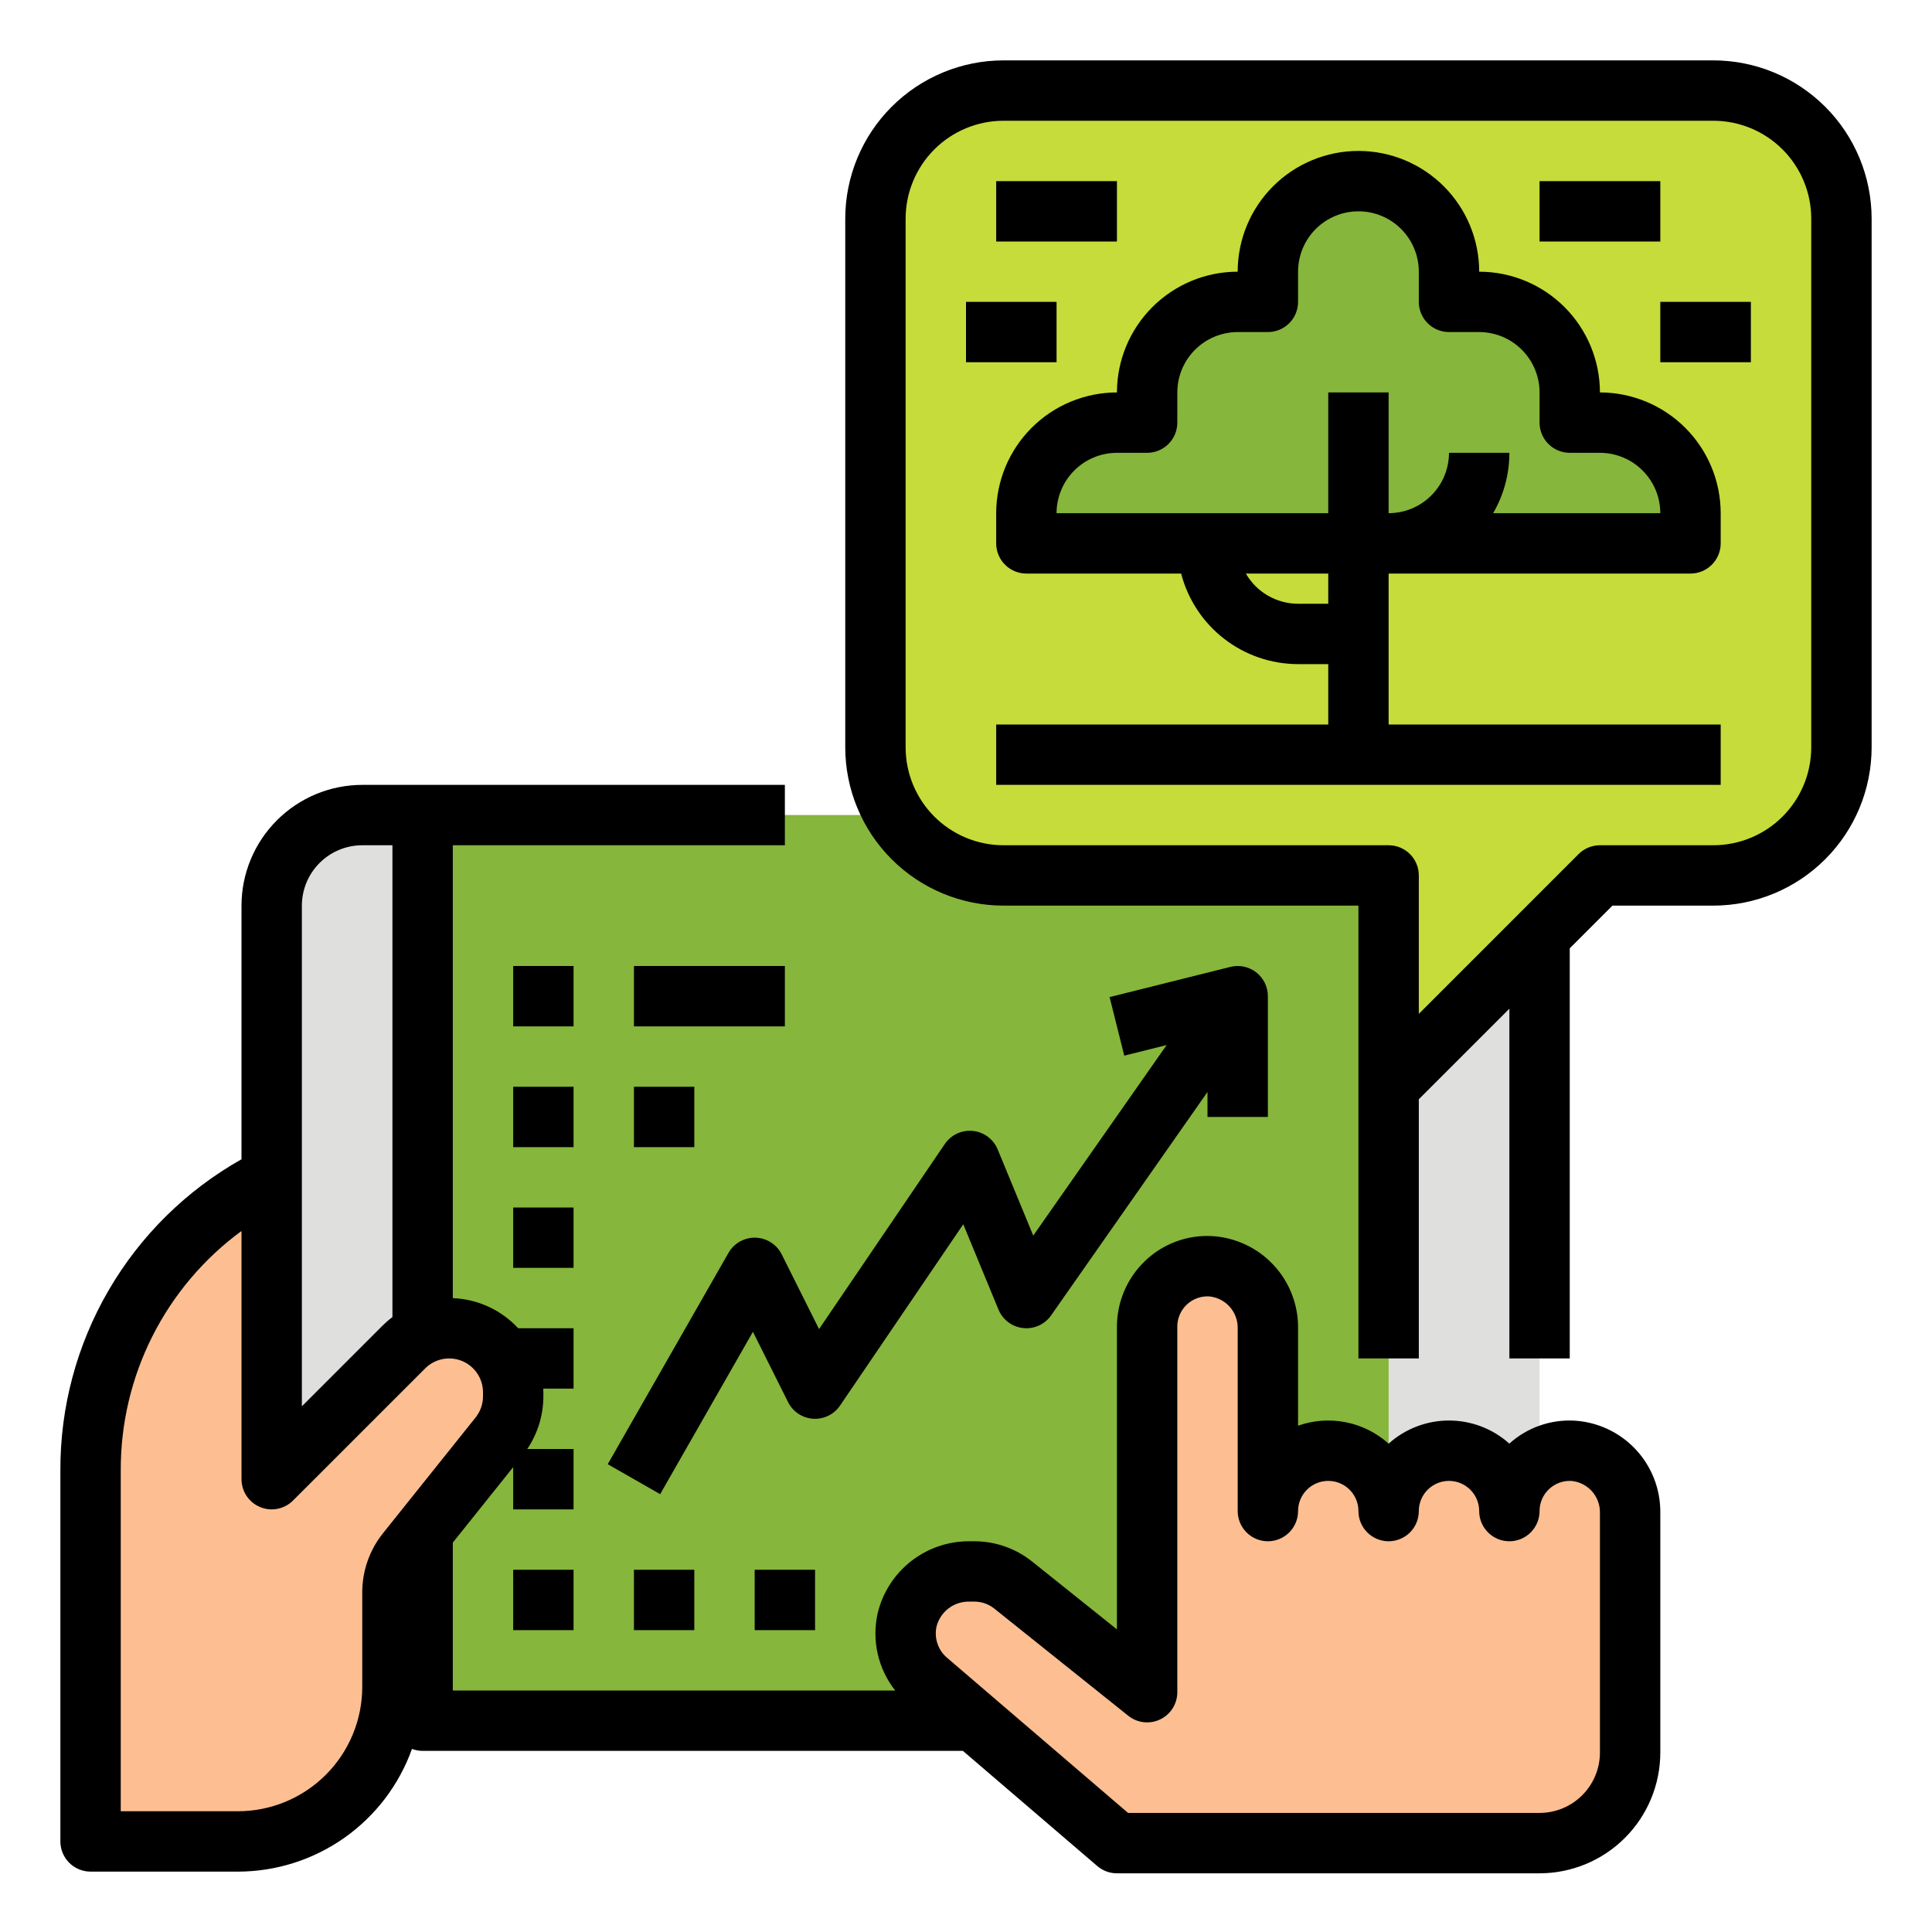
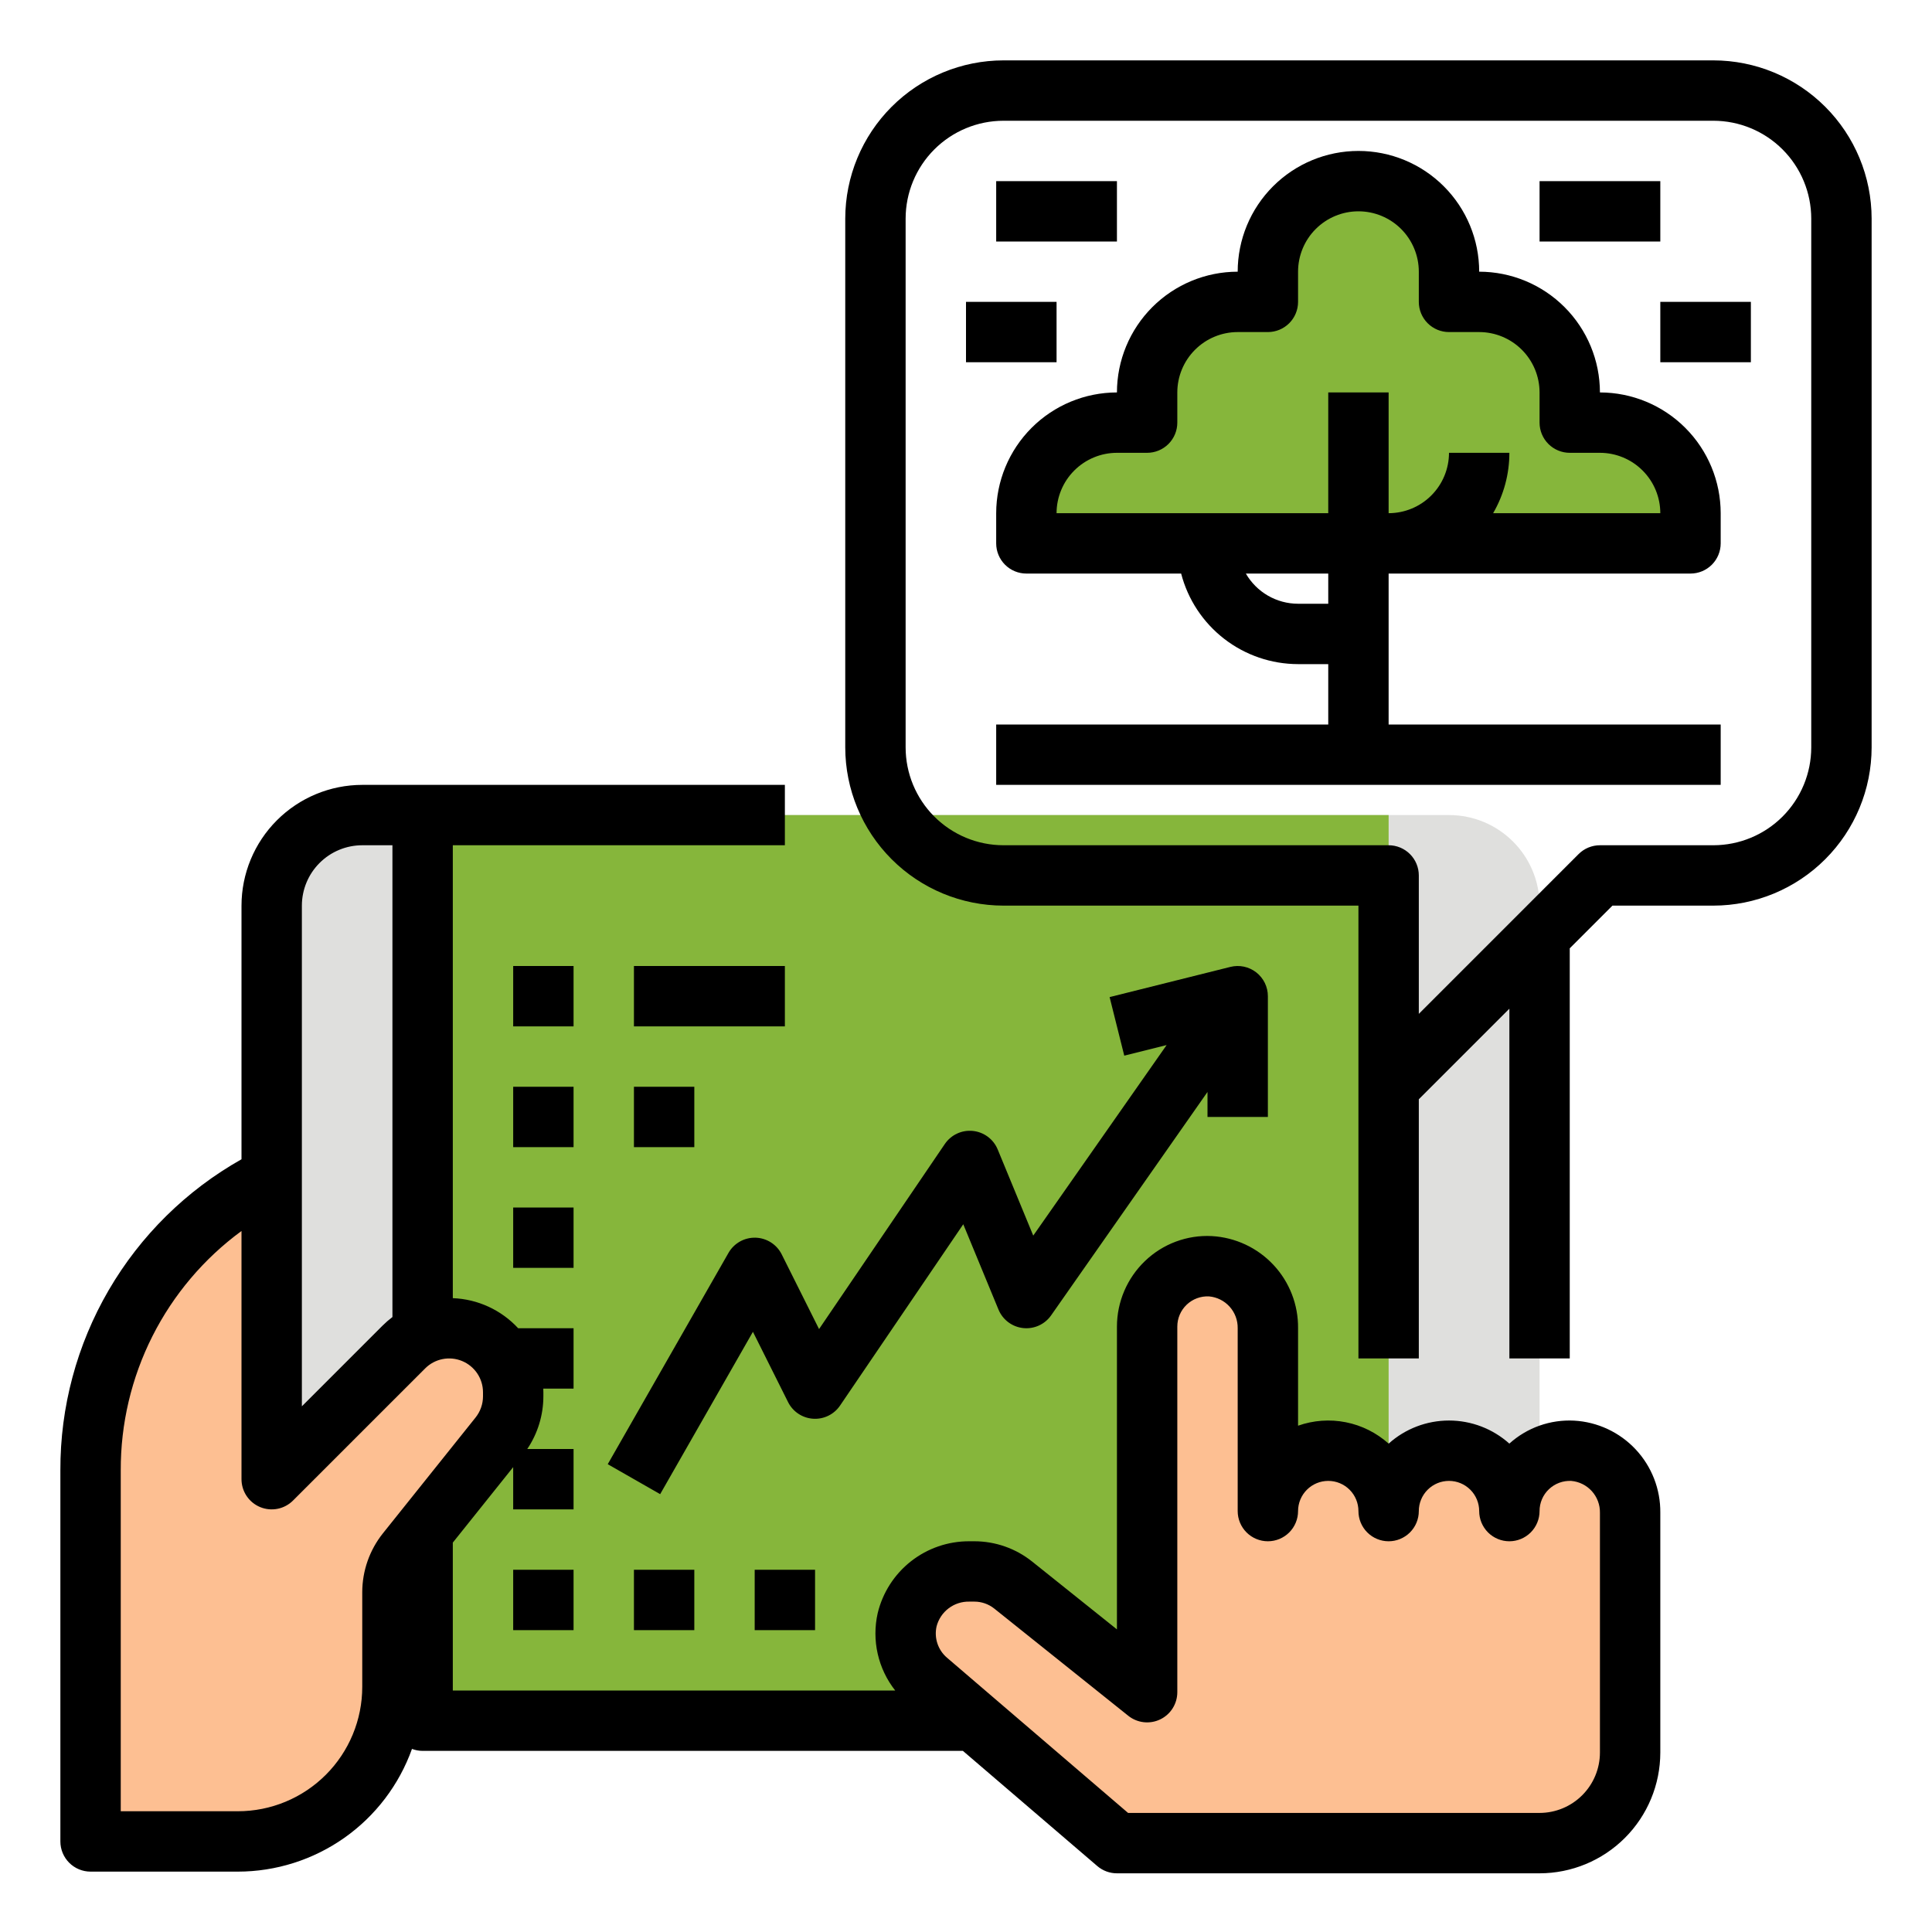
<svg xmlns="http://www.w3.org/2000/svg" width="224" height="224" viewBox="0 0 224 224" fill="none">
  <path d="M168 94.5H42C36.201 94.5 31.5 99.201 31.5 105V189C31.5 194.799 36.201 199.5 42 199.5H168C173.799 199.5 178.5 194.799 178.5 189V105C178.5 99.201 173.799 94.5 168 94.5Z" fill="#DFDFDD" />
  <path d="M161 94.5H49V199.5H161V94.5Z" fill="#86B63B" />
  <path d="M31.5 171.5L46.825 156.175C48.218 154.782 50.106 154 52.075 154C54.044 154 55.933 154.782 57.325 156.175C58.718 157.567 59.5 159.456 59.5 161.425V161.896C59.5 163.581 58.926 165.217 57.873 166.533L47.127 179.964C46.074 181.28 45.5 182.916 45.5 184.602V195.573C45.5 197.927 45.037 200.258 44.136 202.434C43.235 204.609 41.915 206.585 40.25 208.25C38.586 209.914 36.609 211.235 34.435 212.136C32.26 213.036 29.929 213.5 27.575 213.5H10.5V170.479C10.5 163.424 12.465 156.508 16.174 150.507C19.883 144.505 25.19 139.655 31.5 136.5V171.5Z" fill="#FDBF92" />
  <path d="M182.339 168.206C181.392 168.16 180.446 168.307 179.558 168.637C178.669 168.968 177.857 169.476 177.171 170.129C176.485 170.783 175.939 171.57 175.566 172.441C175.192 173.312 175 174.25 175 175.198C175 173.341 174.262 171.561 172.95 170.248C171.637 168.935 169.856 168.198 168 168.198C166.143 168.198 164.363 168.935 163.05 170.248C161.737 171.561 161 173.341 161 175.198C161 173.341 160.262 171.561 158.95 170.248C157.637 168.935 155.856 168.198 154 168.198C152.143 168.198 150.363 168.935 149.05 170.248C147.737 171.561 147 173.341 147 175.198V154C147 150.231 144.103 146.988 140.339 146.81C139.392 146.764 138.446 146.911 137.558 147.242C136.669 147.573 135.857 148.08 135.171 148.734C134.485 149.388 133.939 150.174 133.566 151.045C133.192 151.917 133 152.854 133 153.802V196.196L117.469 183.771C116.193 182.751 114.609 182.196 112.976 182.196H112.381C110.723 182.178 109.107 182.723 107.798 183.741C106.489 184.76 105.565 186.192 105.175 187.804C104.887 189.08 104.953 190.41 105.364 191.652C105.776 192.893 106.518 193.999 107.511 194.85L129.5 213.698H178.5C181.285 213.698 183.955 212.592 185.925 210.622C187.894 208.653 189 205.983 189 203.198V175.394C189 171.626 186.103 168.383 182.339 168.206Z" fill="#FDBF92" />
-   <path d="M198.656 101.5H185.5L161 126V101.5H116.344C112.407 101.5 108.631 99.936 105.848 97.152C103.064 94.369 101.5 90.593 101.5 86.656V25.343C101.5 21.407 103.064 17.631 105.848 14.848C108.631 12.064 112.407 10.5 116.344 10.5H198.656C202.593 10.5 206.369 12.064 209.152 14.848C211.936 17.631 213.5 21.407 213.5 25.343V86.656C213.5 90.593 211.936 94.369 209.152 97.152C206.369 99.936 202.593 101.5 198.656 101.5Z" fill="#C6DC3A" />
  <path d="M182 49V45.5C182 42.715 180.894 40.044 178.925 38.075C176.955 36.106 174.285 35 171.5 35H168V31.5C168 28.715 166.894 26.044 164.925 24.075C162.955 22.106 160.285 21 157.5 21C154.715 21 152.045 22.106 150.075 24.075C148.106 26.044 147 28.715 147 31.5V35H143.5C140.715 35 138.045 36.106 136.075 38.075C134.106 40.044 133 42.715 133 45.5V49H129.5C126.715 49 124.045 50.106 122.075 52.075C120.106 54.044 119 56.715 119 59.5V63H196V59.5C196 56.715 194.894 54.044 192.925 52.075C190.955 50.106 188.285 49 185.5 49H182Z" fill="#86B63B" />
  <path d="M59.5 182H66.5V189H59.5V182ZM59.5 147H66.5V140H59.5V147ZM66.5 126H59.5V133H66.5V126ZM66.5 112H59.5V119H66.5V112ZM73.5 182V189H80.5V182H73.5ZM87.5 182V189H94.5V182H87.5ZM115.675 133.269C115.434 132.685 115.039 132.177 114.533 131.799C114.026 131.421 113.427 131.187 112.798 131.123C112.17 131.058 111.535 131.164 110.963 131.431C110.39 131.698 109.9 132.115 109.545 132.637L94.963 154.095L90.632 145.433C90.348 144.866 89.916 144.387 89.382 144.047C88.848 143.707 88.232 143.518 87.599 143.5C86.965 143.483 86.339 143.637 85.787 143.947C85.235 144.258 84.777 144.712 84.463 145.262L70.463 169.762L76.541 173.235L87.296 154.413L91.371 162.564C91.644 163.11 92.055 163.575 92.564 163.913C93.072 164.251 93.66 164.45 94.269 164.49C94.878 164.531 95.487 164.412 96.036 164.144C96.585 163.876 97.054 163.47 97.397 162.965L111.683 141.943L115.766 151.834C116.006 152.414 116.397 152.919 116.899 153.297C117.401 153.674 117.995 153.909 118.619 153.978C119.243 154.046 119.874 153.946 120.446 153.687C121.017 153.428 121.509 153.02 121.869 152.506L140 126.603V129.5H147V115.5C147 114.968 146.879 114.443 146.646 113.965C146.412 113.487 146.073 113.069 145.654 112.741C145.235 112.414 144.746 112.187 144.226 112.076C143.706 111.966 143.167 111.976 142.651 112.105L128.651 115.605L130.349 122.395L135.261 121.167L119.797 143.258L115.675 133.269ZM91 112H73.5V119H91V112ZM73.5 133H80.5V126H73.5V133ZM150.5 154V165.298C152.276 164.67 154.188 164.532 156.035 164.898C157.883 165.264 159.598 166.121 161 167.378C162.923 165.653 165.414 164.698 167.997 164.698C170.58 164.697 173.073 165.65 174.996 167.374C176.011 166.459 177.196 165.752 178.484 165.295C179.773 164.838 181.138 164.639 182.503 164.71C185.224 164.861 187.782 166.057 189.644 168.047C191.506 170.037 192.529 172.669 192.5 175.394V203.196C192.496 206.908 191.019 210.467 188.395 213.091C185.77 215.716 182.212 217.192 178.5 217.196H129.5C128.664 217.197 127.856 216.898 127.222 216.354L111.641 203H49C48.578 202.999 48.16 202.922 47.766 202.772C46.276 206.934 43.537 210.535 39.923 213.082C36.309 215.628 31.996 216.997 27.575 217H10.5C9.572 217 8.681 216.631 8.025 215.975C7.369 215.318 7 214.428 7 213.5V170.479C6.975 163.142 8.908 155.931 12.599 149.59C16.291 143.249 21.607 138.008 28 134.407V105C28.004 101.288 29.48 97.73 32.105 95.105C34.73 92.481 38.288 91.004 42 91H91V98H52.5V150.511C53.931 150.566 55.336 150.902 56.637 151.501C57.937 152.1 59.107 152.949 60.079 154H66.5V161H62.989C62.995 161.141 63 161.282 63 161.425V161.896C62.997 164.07 62.347 166.195 61.133 168H66.5V175H59.5V170.103L52.5 178.853V196H103.791C102.807 194.751 102.115 193.299 101.764 191.75C101.412 190.2 101.411 188.591 101.76 187.04C102.331 184.656 103.691 182.535 105.619 181.02C107.547 179.506 109.931 178.687 112.382 178.698H112.977C115.404 178.701 117.758 179.527 119.656 181.04L129.5 188.915V153.802C129.502 152.382 129.792 150.977 130.351 149.672C130.91 148.366 131.727 147.187 132.752 146.205C133.778 145.219 134.995 144.453 136.328 143.956C137.661 143.459 139.082 143.24 140.503 143.314C143.224 143.466 145.782 144.661 147.645 146.652C149.507 148.642 150.53 151.274 150.5 154ZM35 163.051L44.351 153.699C44.711 153.34 45.094 153.007 45.5 152.7V98H42C40.144 98.002 38.365 98.74 37.053 100.053C35.74 101.365 35.002 103.144 35 105V163.051ZM55.14 164.347C55.695 163.651 55.999 162.787 56 161.897V161.426C56 160.65 55.77 159.891 55.339 159.245C54.908 158.6 54.295 158.097 53.577 157.8C52.86 157.503 52.071 157.425 51.31 157.577C50.548 157.728 49.849 158.102 49.3 158.651L33.975 173.975C33.485 174.464 32.862 174.798 32.183 174.933C31.504 175.068 30.8 174.999 30.161 174.734C29.521 174.469 28.974 174.02 28.59 173.445C28.205 172.869 28 172.192 28 171.5V142.723C23.644 145.919 20.105 150.099 17.672 154.923C15.239 159.746 13.981 165.076 14 170.479V210H27.575C31.401 210 35.07 208.48 37.775 205.775C40.48 203.07 42 199.401 42 195.575V184.604C42.003 182.124 42.847 179.718 44.394 177.779L55.14 164.347ZM150.5 175.198C150.5 176.126 150.131 177.016 149.475 177.673C148.818 178.329 147.928 178.698 147 178.698C146.072 178.698 145.182 178.329 144.525 177.673C143.869 177.016 143.5 176.126 143.5 175.198V154C143.516 153.078 143.182 152.184 142.565 151.498C141.948 150.813 141.094 150.387 140.175 150.307C139.701 150.283 139.228 150.356 138.783 150.521C138.338 150.686 137.932 150.939 137.588 151.266C137.244 151.593 136.97 151.987 136.783 152.423C136.596 152.858 136.5 153.328 136.5 153.802V196.196C136.5 196.855 136.314 197.502 135.963 198.06C135.612 198.618 135.11 199.066 134.516 199.352C133.922 199.637 133.259 199.749 132.603 199.674C131.948 199.6 131.327 199.341 130.812 198.929L115.281 186.504C114.626 185.981 113.813 185.696 112.975 185.695H112.38C111.517 185.677 110.674 185.95 109.986 186.471C109.298 186.992 108.806 187.73 108.589 188.565C108.44 189.221 108.473 189.905 108.684 190.544C108.895 191.183 109.277 191.752 109.787 192.19L130.792 210.195H178.5C180.356 210.193 182.135 209.455 183.447 208.142C184.76 206.83 185.498 205.051 185.5 203.195V175.394C185.516 174.472 185.182 173.578 184.565 172.892C183.948 172.207 183.094 171.781 182.175 171.7C181.701 171.678 181.227 171.751 180.782 171.917C180.337 172.082 179.93 172.336 179.586 172.663C179.242 172.989 178.967 173.382 178.781 173.818C178.594 174.254 178.498 174.723 178.5 175.198C178.5 176.126 178.131 177.016 177.475 177.673C176.818 178.329 175.928 178.698 175 178.698C174.072 178.698 173.182 178.329 172.525 177.673C171.869 177.016 171.5 176.126 171.5 175.198C171.5 174.269 171.131 173.379 170.475 172.723C169.818 172.066 168.928 171.698 168 171.698C167.072 171.698 166.182 172.066 165.525 172.723C164.869 173.379 164.5 174.269 164.5 175.198C164.5 176.126 164.131 177.016 163.475 177.673C162.818 178.329 161.928 178.698 161 178.698C160.072 178.698 159.182 178.329 158.525 177.673C157.869 177.016 157.5 176.126 157.5 175.198C157.5 174.269 157.131 173.379 156.475 172.723C155.818 172.066 154.928 171.698 154 171.698C153.072 171.698 152.182 172.066 151.525 172.723C150.869 173.379 150.5 174.269 150.5 175.198ZM217 25.343V86.656C216.994 91.52 215.06 96.182 211.621 99.621C208.182 103.06 203.52 104.994 198.656 105H186.949L182 109.949V157.5H175V116.95L164.5 127.45V157.5H157.5V105H116.343C111.48 104.994 106.818 103.06 103.379 99.621C99.94 96.182 98.006 91.52 98 86.656V25.343C98.006 20.48 99.94 15.818 103.379 12.379C106.818 8.94 111.48 7.006 116.343 7H198.656C203.52 7.006 208.182 8.94 211.621 12.379C215.06 15.818 216.994 20.48 217 25.343ZM210 25.343C209.997 22.336 208.8 19.453 206.674 17.326C204.547 15.2 201.664 14.003 198.656 14H116.343C113.336 14.003 110.453 15.2 108.326 17.326C106.2 19.453 105.003 22.336 105 25.343V86.656C105.003 89.664 106.2 92.547 108.326 94.674C110.453 96.8 113.336 97.997 116.343 98H161C161.928 98 162.818 98.369 163.475 99.025C164.131 99.681 164.5 100.572 164.5 101.5V117.551L183.025 99.025C183.35 98.7 183.736 98.442 184.161 98.266C184.585 98.091 185.04 98 185.5 98H198.656C201.664 97.997 204.547 96.8 206.674 94.674C208.8 92.547 209.997 89.664 210 86.656V25.343ZM199.5 59.5V63C199.5 63.928 199.131 64.819 198.475 65.475C197.818 66.131 196.928 66.5 196 66.5H161V84H199.5V91H115.5V84H154V77H150.5C147.397 76.996 144.383 75.963 141.93 74.063C139.477 72.163 137.723 69.503 136.943 66.5H119C118.072 66.5 117.181 66.131 116.525 65.475C115.869 64.819 115.5 63.928 115.5 63V59.5C115.504 55.788 116.981 52.23 119.605 49.605C122.23 46.98 125.788 45.504 129.5 45.5C129.504 41.788 130.981 38.23 133.605 35.605C136.23 32.98 139.788 31.504 143.5 31.5C143.5 27.787 144.975 24.226 147.601 21.601C150.226 18.975 153.787 17.5 157.5 17.5C161.213 17.5 164.774 18.975 167.399 21.601C170.025 24.226 171.5 27.787 171.5 31.5C175.212 31.504 178.77 32.98 181.395 35.605C184.019 38.23 185.496 41.788 185.5 45.5C189.212 45.504 192.77 46.98 195.395 49.605C198.019 52.23 199.496 55.788 199.5 59.5ZM154 66.5H144.447C145.061 67.563 145.943 68.445 147.005 69.06C148.068 69.674 149.273 69.998 150.5 70H154V66.5ZM192.5 59.5C192.498 57.644 191.76 55.865 190.447 54.553C189.135 53.24 187.356 52.502 185.5 52.5H182C181.072 52.5 180.182 52.131 179.525 51.475C178.869 50.819 178.5 49.928 178.5 49V45.5C178.498 43.644 177.76 41.865 176.447 40.553C175.135 39.24 173.356 38.502 171.5 38.5H168C167.072 38.5 166.182 38.131 165.525 37.475C164.869 36.819 164.5 35.928 164.5 35V31.5C164.5 29.643 163.762 27.863 162.45 26.55C161.137 25.238 159.357 24.5 157.5 24.5C155.643 24.5 153.863 25.238 152.55 26.55C151.237 27.863 150.5 29.643 150.5 31.5V35C150.5 35.928 150.131 36.819 149.475 37.475C148.818 38.131 147.928 38.5 147 38.5H143.5C141.644 38.502 139.865 39.24 138.553 40.553C137.24 41.865 136.502 43.644 136.5 45.5V49C136.5 49.928 136.131 50.819 135.475 51.475C134.818 52.131 133.928 52.5 133 52.5H129.5C127.644 52.502 125.865 53.24 124.553 54.553C123.24 55.865 122.502 57.644 122.5 59.5H154V45.5H161V59.5C162.856 59.498 164.635 58.76 165.947 57.447C167.26 56.135 167.998 54.356 168 52.5H175C175.002 54.959 174.352 57.374 173.117 59.5H192.5ZM129.5 21H115.5V28H129.5V21ZM122.5 35H112V42H122.5V35ZM192.5 21H178.5V28H192.5V21ZM192.5 42H203V35H192.5V42Z" fill="black" />
</svg>